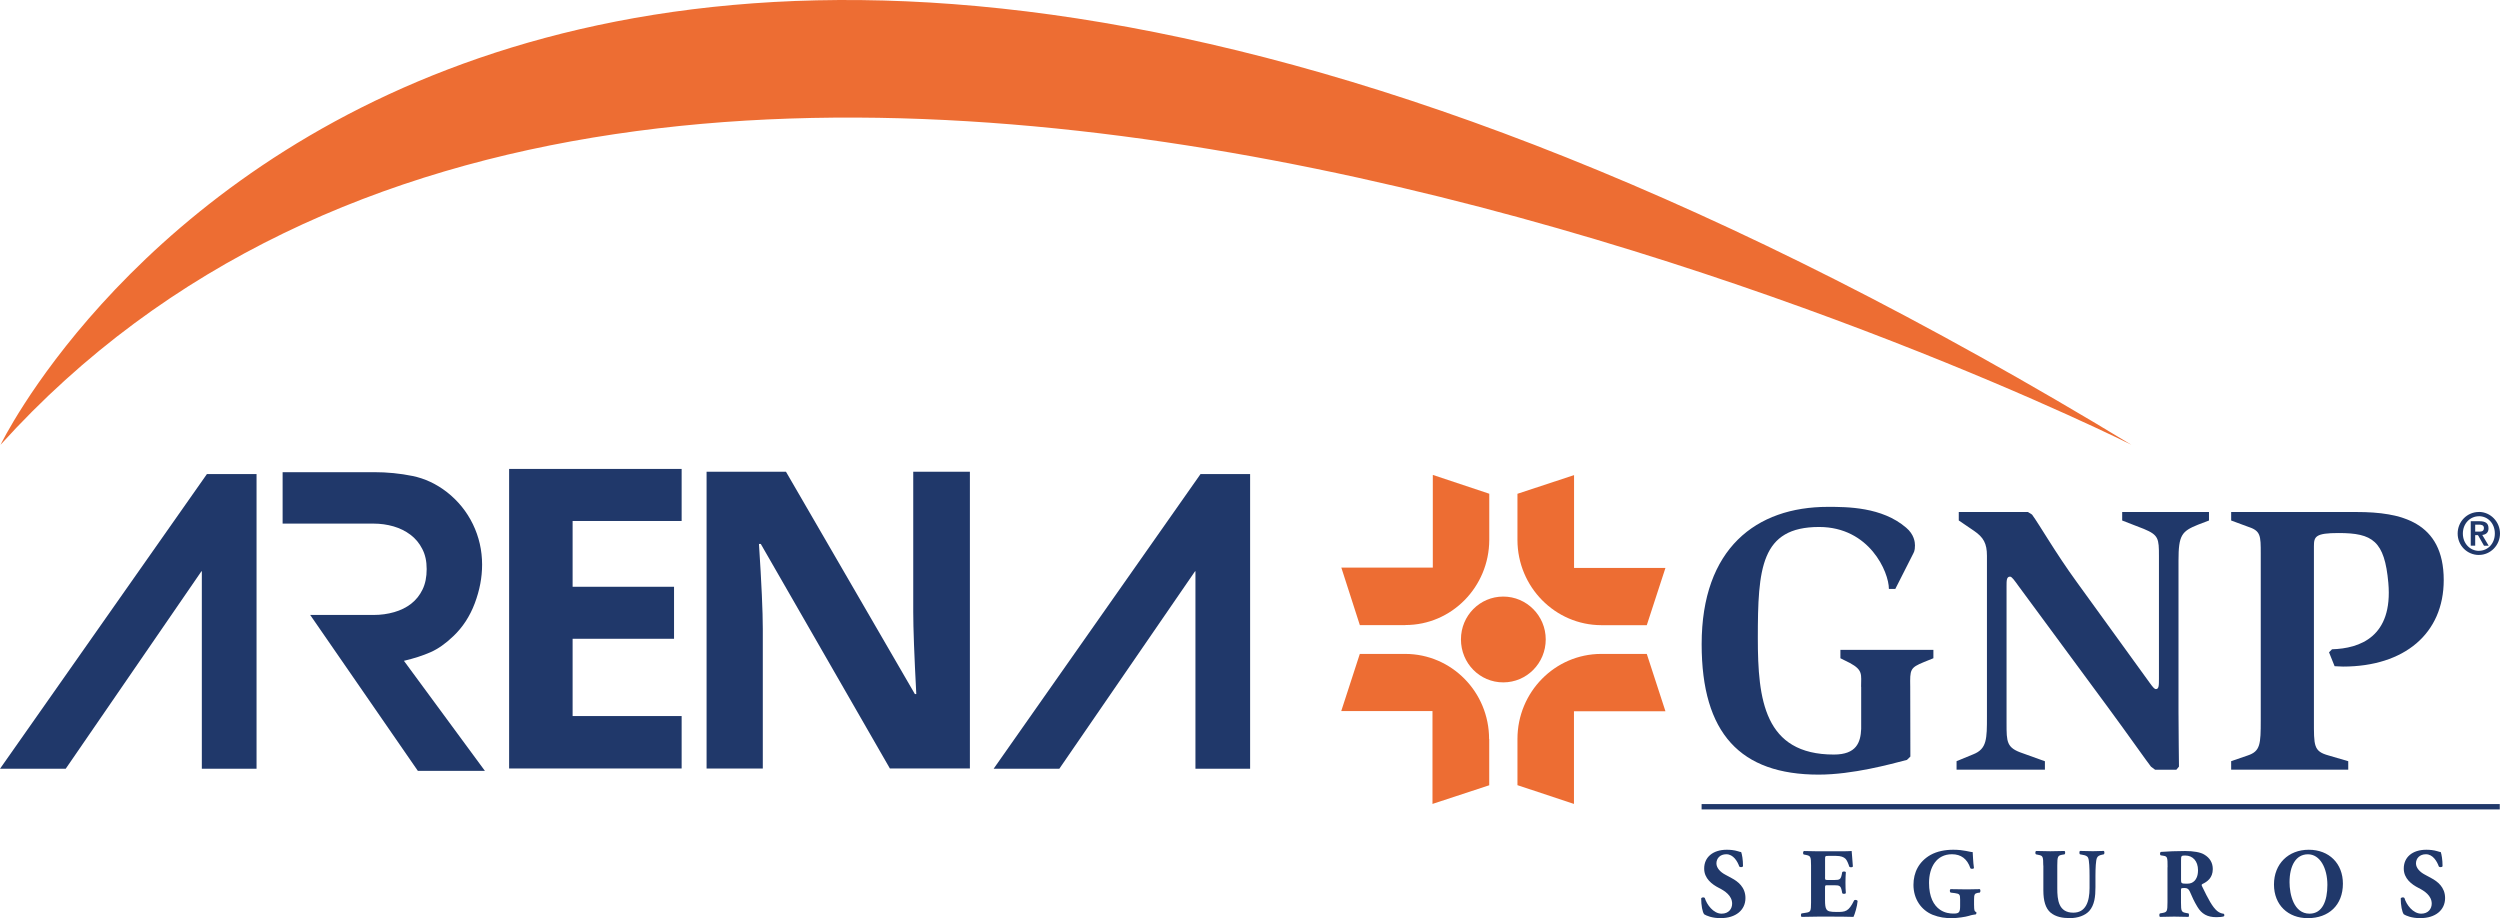
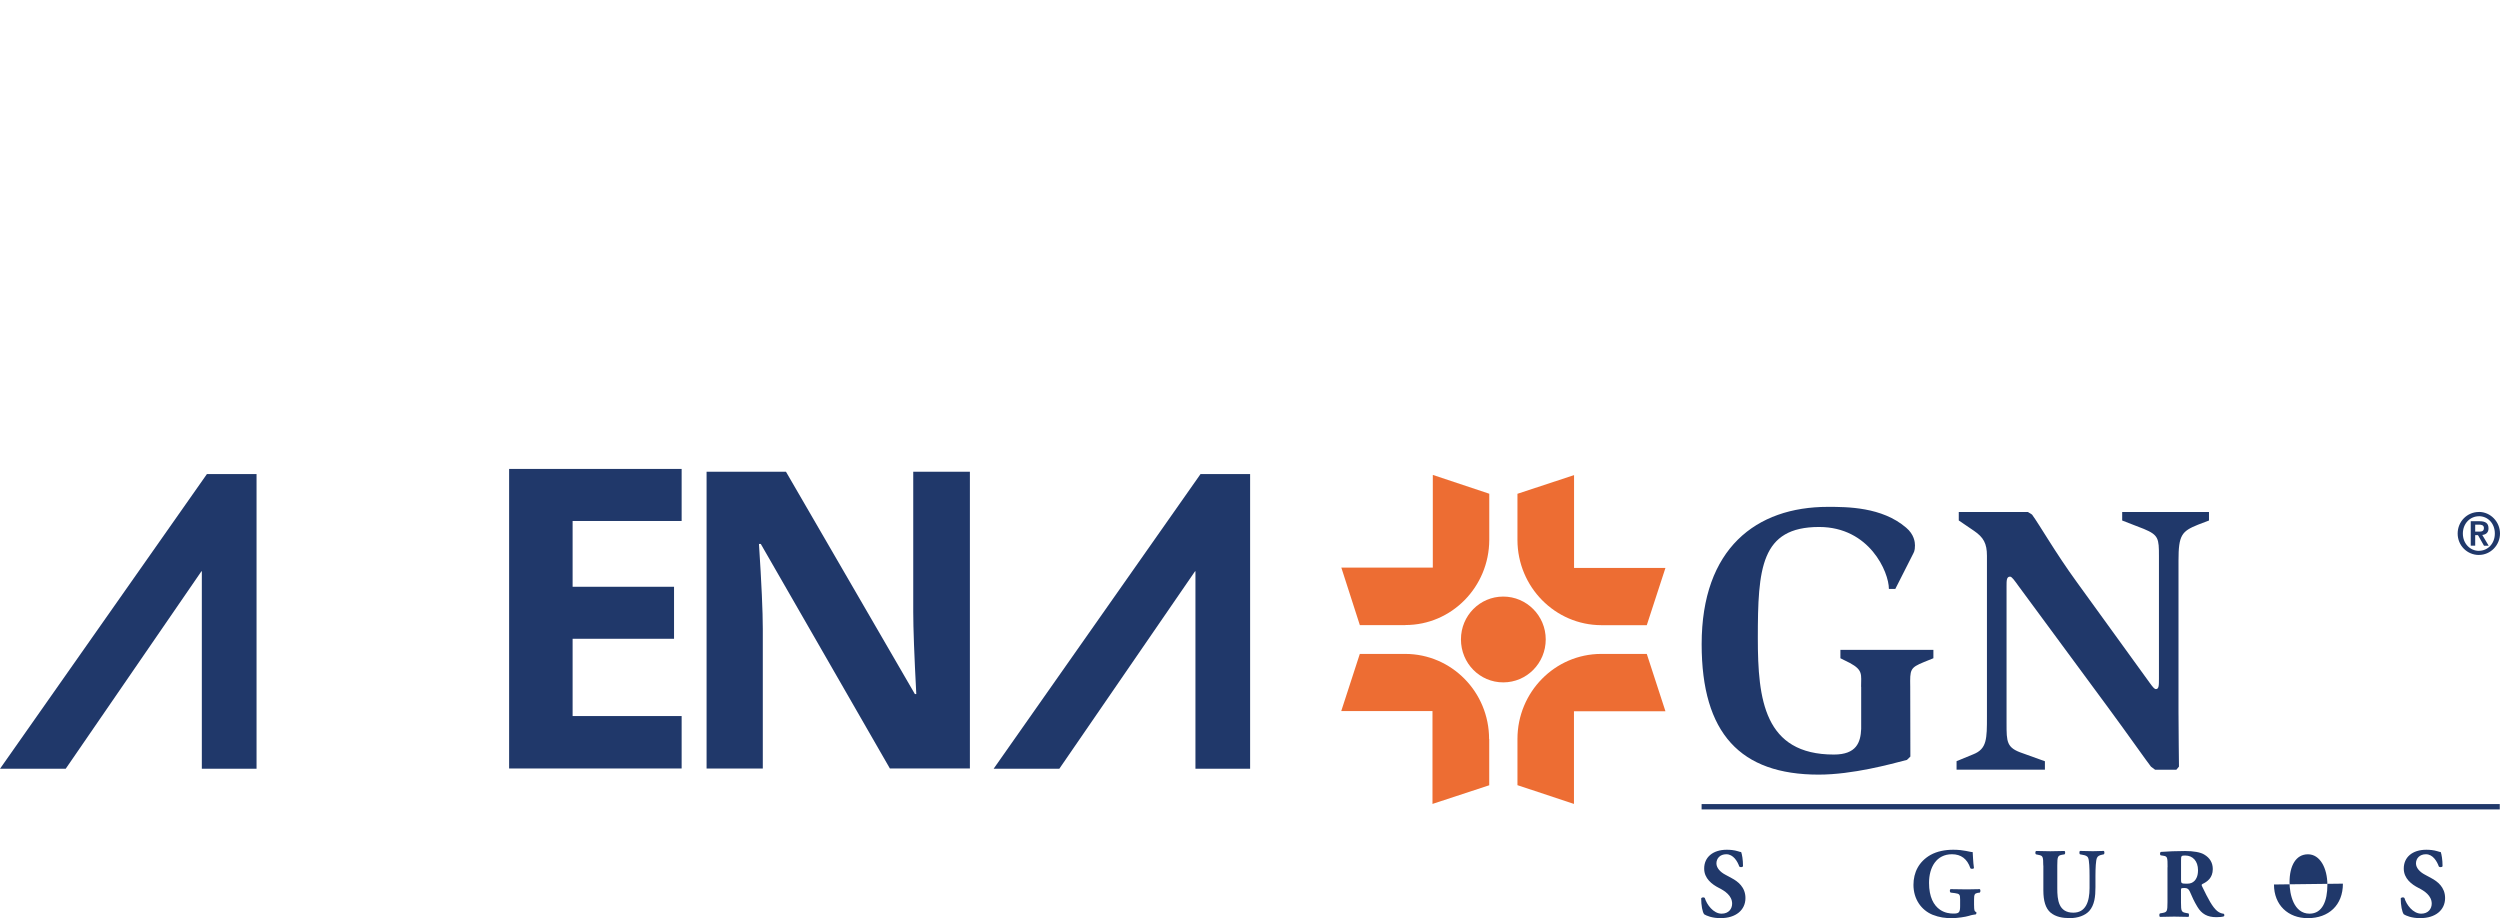
<svg xmlns="http://www.w3.org/2000/svg" id="Capa_1" viewBox="0 0 533.13 195.8">
  <defs>
    <style>.cls-1{fill:none;}.cls-2{clip-path:url(#clippath);}.cls-3{fill:#ed6d33;}.cls-4{fill:#20386a;}</style>
    <clipPath id="clippath">
-       <polygon class="cls-1" points="0 0 533.13 0 533.13 195.8 0 195.8 0 0 0 0" />
-     </clipPath>
+       </clipPath>
  </defs>
  <path class="cls-4" d="M396.88,146.46c0-2.61,.46-3.55-2.41-5.09l-2-1v-1.79h19.83v1.79l-2,.81c-3,1.23-3,1.59-2.94,5.28l.03,14.88-.73,.71c-3.47,.9-11.56,3.14-18.83,3.14-16.7,0-24.95-8.8-24.95-27.81,0-20.43,11.64-29.29,26.91-29.29,4.09,0,11.54,0,16.7,4.44,1.72,1.45,1.88,3.11,1.88,3.76,0,1.25-.25,1.49-.49,2l-3.7,7.3h-1.37c0-3.6-4.14-13.21-14.88-13.21-12.45,0-13.07,8.83-13.07,23.73,0,13.07,1.35,24.8,16.22,24.8,4.81,0,5.7-2.58,5.82-5.47v-8.98h0Z" />
  <path class="cls-4" d="M417.25,162.32l3.57-1.47c2.9-1.15,2.9-3.29,2.9-8.05v-34.27c0-2.64-.73-3.94-2.76-5.33l-3.25-2.21v-1.81h14.73l.89,.55c1.63,2.22,4.99,8.14,9.52,14.36l15.61,21.57c.65,.89,.98,1.29,1.29,1.29,.65,0,.65-.79,.65-2.28v-26.07c0-3.76-.08-4.5-3.23-5.81l-4.61-1.79v-1.81h18.51v1.81l-2.36,.9c-3.45,1.4-4.14,2.21-4.14,7.62v32.31c0,4.94,.1,9.95,.1,11.65l-.56,.67h-4.53l-.89-.67c-.73-.9-4.93-6.89-9.21-12.7l-18.92-25.66c-1.02-1.4-1.52-2.15-1.92-2.15-.74,0-.74,.84-.74,1.98v29.33c0,3.95,0,5.2,3.4,6.34l4.78,1.72v1.8h-18.84v-1.8h0Z" />
-   <path class="cls-4" d="M475.8,162.32l3.55-1.22c2.67-.9,2.76-2.39,2.76-7.54v-35.45c0-3.93,0-4.91-2.76-5.8l-3.55-1.31v-1.81h26.79c9.36,0,18.54,2.05,18.54,14.51,0,11.41-8.4,18.45-21.48,18.45-.55,0-1.29-.08-1.79-.08l-1.19-2.96,.64-.65c5.88-.17,13.02-2.61,12.01-14.15-.8-8.98-3.37-10.64-10.62-10.64-4.91,0-5.25,.75-5.25,2.8v37.1c0,5.49-.1,6.65,3.15,7.54l4.17,1.22v1.8h-24.97v-1.8h0Z" />
  <polygon class="cls-4" points="533.08 172.61 362.87 172.61 362.87 171.47 533.08 171.47 533.08 172.61 533.08 172.61" />
  <path class="cls-3" d="M329.63,136.35c0,5.08-4.04,9.17-9.06,9.17s-9.02-4.09-9.02-9.17,4.04-9.13,9.02-9.13,9.06,4.08,9.06,9.13" />
  <path class="cls-3" d="M305.55,121.04h-19.51l3.95,12.27h9.72v-.02c9.86,0,17.84-8.13,17.88-18.15v-9.85l-12.04-4.01v19.76h0Z" />
  <path class="cls-3" d="M305.48,151.64v19.8l12.1-3.98v-9.87h-.03c0-10.01-7.99-18.12-17.86-18.14h-9.71l-3.96,12.19h19.46Z" />
  <path class="cls-3" d="M335.64,151.68h19.52l-3.98-12.23h-9.74c-9.85,.02-17.84,8.13-17.84,18.14v9.85l12.05,4v-19.75h0Z" />
  <path class="cls-3" d="M335.67,121.11v-19.79l-12.07,3.98v9.88c.03,9.99,8.03,18.11,17.88,18.14h9.7l3.98-12.21h-19.49Z" />
  <path class="cls-4" d="M528.64,111.15v.73h-.8v1.49h.8v1.09l-.22-.34h-.58v2.24h-.95v-5.22h1.75Zm0,6.32c-1.89,0-3.43-1.56-3.43-3.69s1.54-3.69,3.43-3.69v-.91c-2.53,0-4.54,2.05-4.54,4.6s2.02,4.57,4.54,4.57v-.88h0Zm0-3.01v-1.09h.02c.58,0,1.04-.09,1.04-.78,0-.61-.55-.71-1.01-.71h-.05v-.73h.13c1.25,0,1.91,.42,1.91,1.51,0,.9-.52,1.33-1.33,1.42l1.37,2.3h-1l-1.08-1.9h0Zm0-4.38c1.87,0,3.39,1.51,3.39,3.69s-1.52,3.69-3.39,3.69v.88c2.47,0,4.49-2.07,4.49-4.57s-2.02-4.6-4.49-4.6v.91h0Z" />
  <path class="cls-4" d="M366.97,195.8c-1.9,0-3.09-.54-3.54-.82-.39-.45-.65-1.96-.65-3.39,.15-.28,.62-.3,.78-.07,.41,1.37,1.82,3.32,3.57,3.32,1.56,0,2.25-1.07,2.25-2.14,0-1.71-1.57-2.72-2.82-3.35-1.49-.76-3.14-2.02-3.14-4.11-.02-2.4,1.82-4.03,4.82-4.03,.7,0,1.55,.06,2.38,.32,.27,.09,.45,.14,.69,.18,.18,.47,.39,1.61,.39,3.01-.1,.24-.63,.28-.8,.05-.37-1.07-1.26-2.6-2.76-2.6-1.37,0-2.11,.91-2.11,1.95,0,.98,.85,1.86,1.88,2.4l1.38,.75c1.3,.69,2.93,1.91,2.93,4.24,0,2.59-2.1,4.28-5.25,4.28" />
-   <path class="cls-4" d="M389.19,187.03c0,.59,.02,.63,.59,.63h1.43c1.1,0,1.34-.14,1.55-1.17l.1-.52c.15-.17,.66-.17,.77,.03-.05,.66-.08,1.41-.08,2.22s.02,1.56,.08,2.23c-.12,.21-.63,.22-.77,.03l-.1-.53c-.21-1.01-.45-1.17-1.55-1.17h-1.43c-.57,0-.59,0-.59,.65v2.5c0,.97,.06,1.65,.32,2.01,.28,.38,.68,.54,2.19,.54,1.81,0,2.52-.05,3.68-2.44,.14-.23,.68-.15,.76,.11-.08,1.1-.6,2.81-.88,3.38-1.11-.04-3.09-.06-4.82-.06h-2.69c-.99,0-2.01,.02-3.57,.06-.17-.12-.17-.63,0-.74l.97-.15c.94-.16,1.06-.27,1.06-2.2v-7.88c0-1.92-.13-2.04-1.06-2.24l-.52-.1c-.18-.14-.16-.61,.05-.74,.96,.04,1.99,.06,3.01,.06h4.4c1.31,0,2.52-.02,2.78-.06,.02,.35,.17,1.86,.26,3.28-.07,.22-.55,.26-.76,.07-.23-.73-.51-1.37-.79-1.67-.39-.4-1.01-.64-2.04-.64h-1.65c-.69,0-.69,.03-.69,.82v3.69h0Z" />
  <path class="cls-4" d="M420.98,193.09c0,.88,.04,1.31,.45,1.4,.08,.09,.05,.43-.08,.5-.33,.06-.89,.11-1.44,.31-.73,.23-2.52,.5-3.68,.5-1.41,0-2.62-.15-4.09-.72-2.43-1-4.09-3.35-4.09-6.38,0-2.65,1.15-4.97,3.65-6.39,1.41-.78,3.1-1.1,4.85-1.1,2.32,0,3.47,.5,4.13,.5,.05,.64,.08,2.11,.27,3.4-.07,.21-.63,.23-.76,.04-.68-2-1.99-2.98-3.93-2.98-3.3,0-4.89,2.77-4.89,6.1,0,3.03,1,4.82,2.36,5.74,1,.68,2.07,.81,2.85,.81,1.18,0,1.42-.24,1.42-1.61v-1.34c0-1.13-.1-1.26-1.11-1.41l-.92-.11c-.22-.15-.22-.63,0-.74,1.48,.03,2.49,.05,3.51,.05s2.03-.02,2.72-.05c.17,.11,.17,.59,0,.74l-.48,.06c-.62,.13-.75,.33-.75,1.46v1.19h0Z" />
  <path class="cls-4" d="M435.73,184.58c0-1.96-.1-2.1-1.04-2.28l-.52-.11c-.17-.12-.19-.59,.04-.72,1,.04,2.03,.06,3.03,.06s2.04-.02,3.04-.06c.16,.12,.16,.6,0,.72l-.49,.08c-.95,.17-1.07,.35-1.07,2.3v4.88c0,2.47,.27,5.18,3.42,5.18,2.66,0,3.46-2.37,3.46-5.25v-2.56c0-1.7-.07-3.32-.29-3.85-.18-.46-.64-.58-1.21-.68l-.56-.11c-.16-.17-.11-.59,0-.72,1.13,.04,1.94,.06,2.79,.06,.76,0,1.55-.02,2.33-.06,.12,.12,.17,.55,0,.72l-.36,.08c-.54,.12-.94,.25-1.13,.71-.23,.54-.31,2.15-.31,3.85v2.36c0,1.99-.19,3.81-1.33,5.1-.92,.98-2.44,1.51-4.12,1.51-1.58,0-3-.25-4.12-1.17-1.07-.92-1.54-2.48-1.54-4.78v-5.27h0Z" />
  <path class="cls-4" d="M465.11,187.63c0,.74,.06,.82,1.28,.82,.75,0,1.19-.21,1.59-.6,.35-.36,.75-1.02,.75-2.28,0-1.92-1.1-3.13-2.72-3.13-.87,0-.9,.07-.9,1.08v4.11h0Zm-2.87-2.68c0-2.11-.03-2.33-.9-2.46l-.56-.09c-.21-.1-.21-.63,.03-.73,1.58-.11,3.2-.19,5.17-.19,1.76,0,3.29,.26,4.07,.75,1.22,.72,1.83,1.77,1.83,3.11,0,1.89-1.23,2.72-2.2,3.17-.21,.11-.21,.25-.1,.47,1.36,2.83,2.22,4.42,3.22,5.28,.54,.44,1.08,.58,1.39,.59,.19,.11,.19,.42,.08,.55-.34,.14-1,.19-1.64,.19-1.91,0-3.12-.69-4.03-2.21-.68-1.11-1.15-2.15-1.63-3.28-.25-.56-.59-.73-1.1-.73-.74,0-.77,.04-.77,.46v2.61c0,1.93,.12,2.06,1.05,2.25l.56,.1c.13,.11,.13,.62,0,.74-1.11-.04-2.05-.06-3.06-.06s-1.96,.02-3.05,.06c-.16-.12-.16-.63,0-.74l.57-.1c.94-.18,1.05-.32,1.05-2.25v-7.49h0Z" />
-   <path class="cls-4" d="M492.18,182.18c-2.57,0-3.93,2.42-3.93,5.95,0,2.58,.88,6.71,4.27,6.71,2.73,0,3.8-2.72,3.8-6.13,0-3.6-1.58-6.53-4.14-6.53m7.45,6.26c0,4.6-3.03,7.36-7.49,7.36-4.18,0-7.21-2.78-7.21-7.18s3.07-7.41,7.42-7.41,7.28,2.94,7.28,7.23" />
+   <path class="cls-4" d="M492.18,182.18c-2.57,0-3.93,2.42-3.93,5.95,0,2.58,.88,6.71,4.27,6.71,2.73,0,3.8-2.72,3.8-6.13,0-3.6-1.58-6.53-4.14-6.53m7.45,6.26c0,4.6-3.03,7.36-7.49,7.36-4.18,0-7.21-2.78-7.21-7.18" />
  <path class="cls-4" d="M516.16,195.8c-1.9,0-3.09-.54-3.54-.82-.38-.45-.66-1.96-.66-3.39,.16-.28,.64-.3,.8-.07,.39,1.37,1.8,3.32,3.57,3.32,1.52,0,2.24-1.07,2.24-2.14,0-1.71-1.57-2.72-2.82-3.35-1.5-.76-3.14-2.02-3.14-4.11-.02-2.4,1.8-4.03,4.81-4.03,.69,0,1.54,.06,2.38,.32,.27,.09,.45,.14,.7,.18,.17,.47,.38,1.61,.38,3.01-.1,.24-.62,.28-.8,.05-.38-1.07-1.25-2.6-2.75-2.6-1.36,0-2.12,.91-2.12,1.95,0,.98,.86,1.86,1.9,2.4l1.38,.75c1.29,.69,2.93,1.91,2.93,4.24,0,2.59-2.09,4.28-5.26,4.28" />
  <g class="cls-2">
    <path class="cls-4" d="M103.4,164.39h-14.29l-22.96-33.25h13.53c1.53,0,2.99-.2,4.38-.6,1.39-.4,2.59-.99,3.62-1.79,1.02-.8,1.83-1.8,2.42-3.02,.6-1.22,.89-2.68,.89-4.38s-.31-3.07-.94-4.29c-.62-1.22-1.46-2.23-2.51-3.02-1.05-.79-2.25-1.39-3.62-1.79-1.36-.39-2.78-.59-4.25-.59h-19.4v-10.97h19.48c2.83,0,5.57,.27,8.21,.81,2.64,.54,5.09,1.69,7.36,3.45,2.38,1.87,4.22,4.15,5.53,6.84,1.3,2.69,1.96,5.57,1.96,8.63,0,2.72-.52,5.47-1.57,8.25-1.05,2.78-2.57,5.1-4.55,6.98-1.65,1.59-3.27,2.73-4.89,3.44-1.62,.71-3.5,1.32-5.66,1.83l17.27,23.47h0Z" />
-     <path class="cls-3" d="M.12,94.85s102.78-213.41,454.4,0c0,0-312.4-157-454.4,0" />
  </g>
  <polygon class="cls-4" points="145.36 163.88 108.57 163.88 108.57 100 145.36 100 145.36 111.1 122.11 111.1 122.11 125.13 143.74 125.13 143.74 136.22 122.11 136.22 122.11 152.7 145.36 152.7 145.36 163.88 145.36 163.88" />
  <path class="cls-4" d="M206.83,163.88h-17.06l-27.53-47.88h-.39c.55,8.46,.82,14.49,.82,18.1v29.79h-11.99v-63.29h16.93l27.49,47.41h.3c-.43-8.23-.65-14.04-.65-17.45v-29.96h12.08v63.29h0Z" />
  <polygon class="cls-4" points="54.71 101.09 54.71 163.94 43.04 163.94 43.04 121.82 42.96 121.82 14.01 163.94 0 163.94 44.13 101.09 54.71 101.09 54.71 101.09" />
  <polygon class="cls-4" points="266.59 101.09 266.59 163.94 254.93 163.94 254.93 121.82 254.85 121.82 225.9 163.94 211.89 163.94 256.02 101.09 266.59 101.09 266.59 101.09" />
</svg>